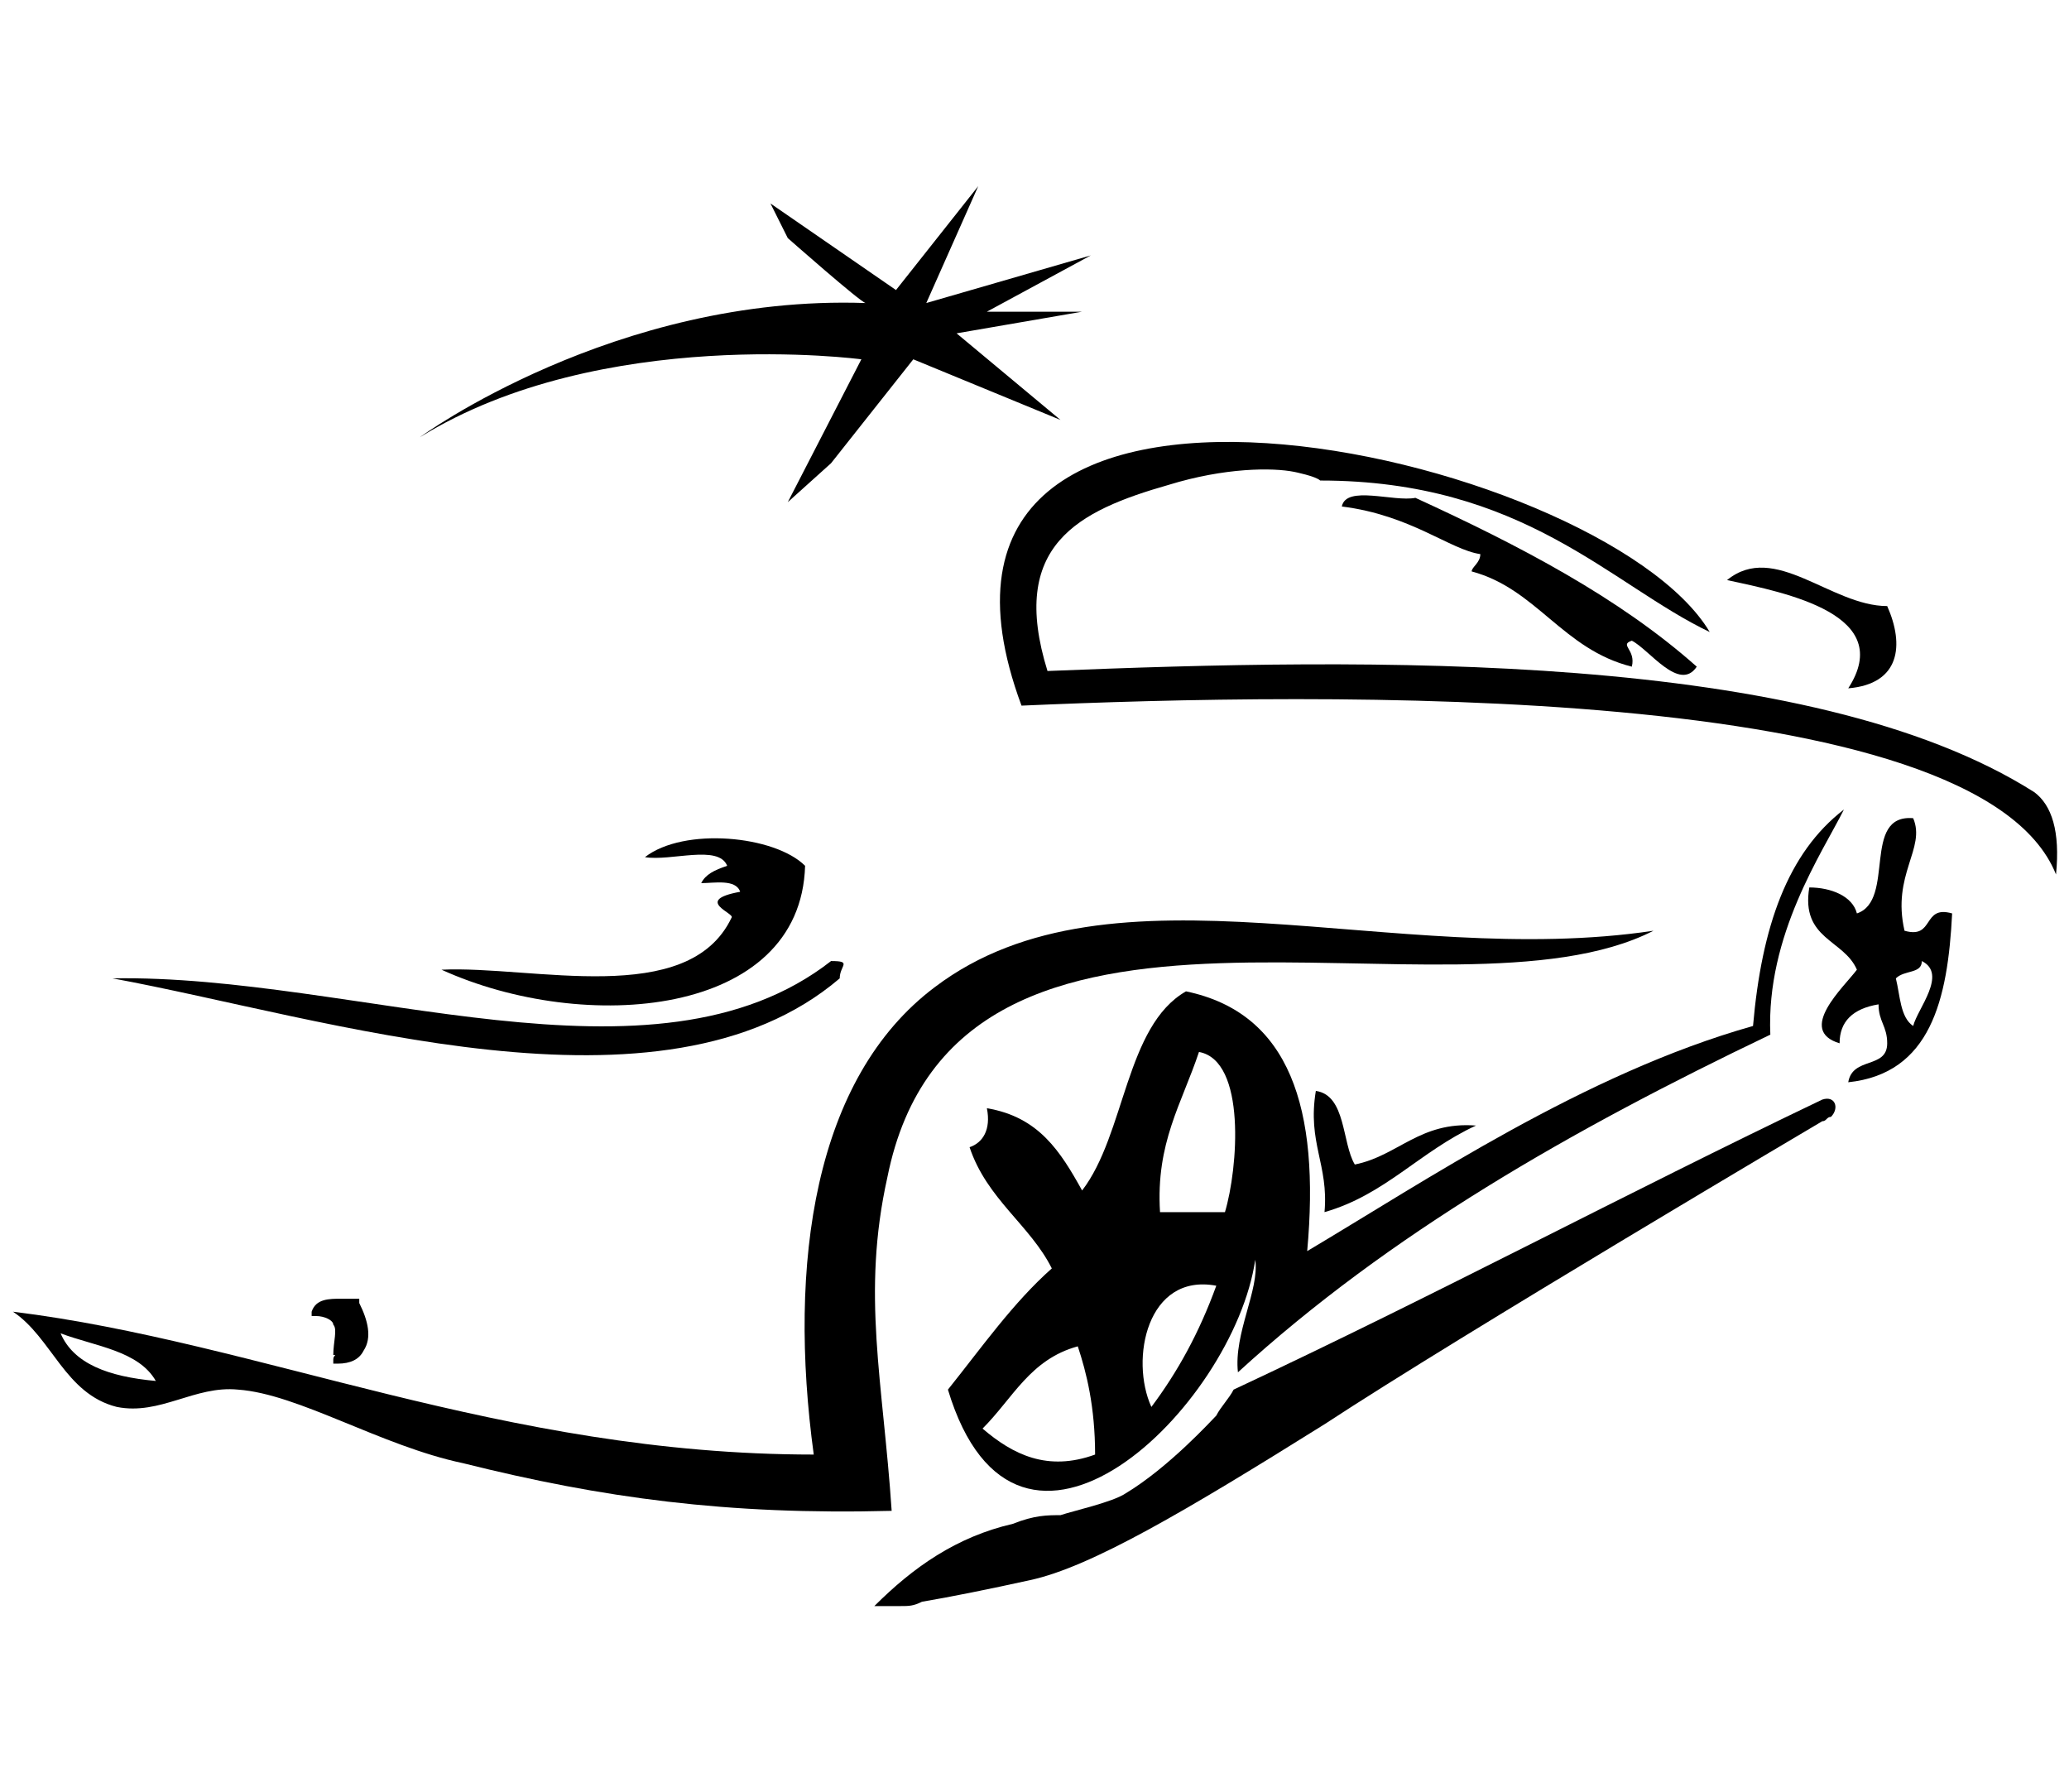
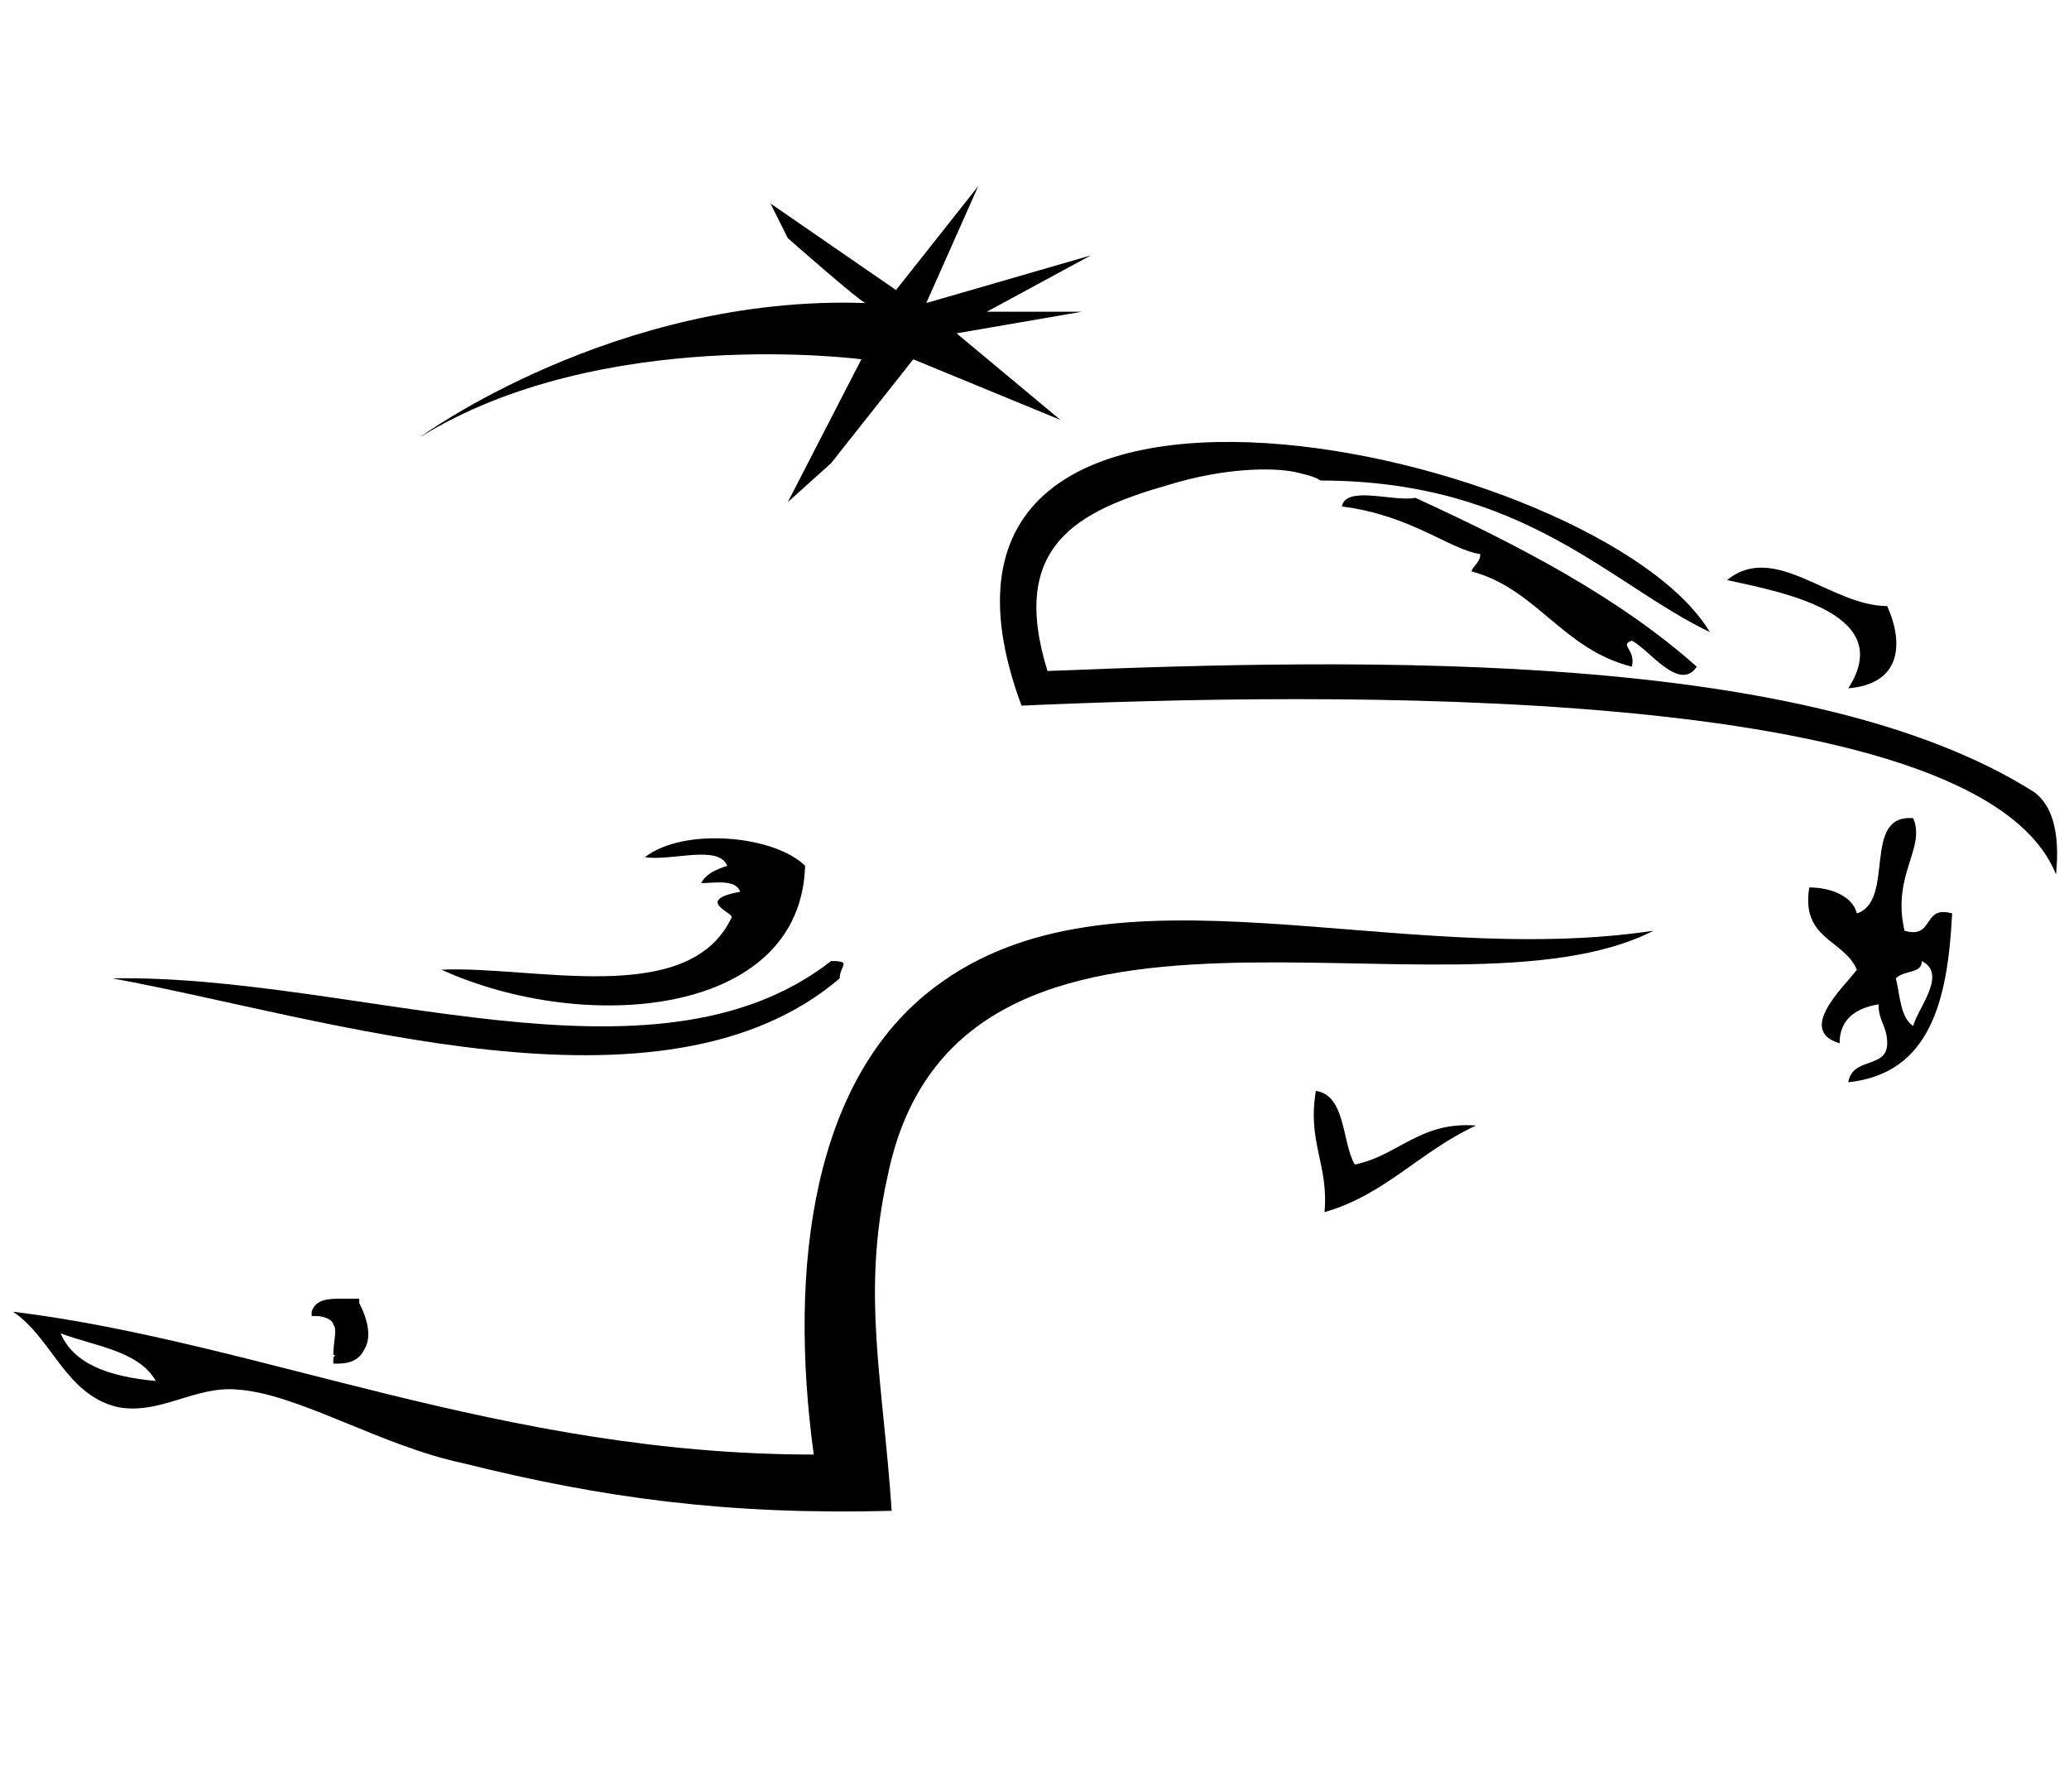
<svg xmlns="http://www.w3.org/2000/svg" id="Capa_2_00000155867278275745801890000000647496343941925260_" x="0px" y="0px" viewBox="0 0 47.8 41.4" style="enable-background:new 0 0 47.8 41.4;" xml:space="preserve">
  <g>
    <path d="M42.7,15.9c1.2-0.1,1.3-1,0.9-1.9c-1.3,0-2.6-1.5-3.7-0.6C41.3,13.7,43.8,14.2,42.7,15.9z" />
    <path d="M10.2,22.4c3.3,1.5,8.3,1.1,8.4-2.4c-0.7-0.7-2.8-0.9-3.7-0.2c0.6,0.1,1.7-0.3,1.9,0.2c-0.3,0.1-0.5,0.2-0.6,0.4  c0.3,0,0.8-0.1,0.9,0.2c-1.1,0.2-0.1,0.5-0.2,0.6C15.9,23.3,12.3,22.3,10.2,22.4z" />
    <path d="M20.5,27.2c1.6-8,13-3.3,17.7-5.7c-6,0.9-12.5-1.8-16.6,1.3c-2.8,2.1-3.4,6.4-2.8,10.8C11.6,33.6,6,31,0.3,30.3  c0.9,0.6,1.2,1.9,2.4,2.2c1,0.2,1.8-0.5,2.8-0.4c1.4,0.1,3.3,1.3,5.2,1.7c3.2,0.8,6.1,1.2,9.9,1.1C20.4,31.9,19.9,29.9,20.5,27.2z   M1.4,30.8c0.8,0.3,1.8,0.4,2.2,1.1C2.5,31.8,1.7,31.5,1.4,30.8z" />
    <path d="M19.4,22.6c0-0.3,0.3-0.4-0.2-0.4c-4.1,3.2-11,0.3-16.6,0.4C7.5,23.5,15.3,26.1,19.4,22.6z" />
    <path d="M34.1,26c-1.3-0.1-1.8,0.7-2.8,0.9c-0.3-0.5-0.2-1.6-0.9-1.7c-0.2,1.2,0.3,1.7,0.2,2.8C32,27.6,32.8,26.6,34.1,26z" />
    <path d="M7.7,31.4l0,0.1l0.1,0c0.3,0,0.5-0.1,0.6-0.3c0.2-0.3,0.1-0.7-0.1-1.1l0-0.1l-0.1,0c-0.1,0-0.2,0-0.3,0  c-0.3,0-0.6,0-0.7,0.3l0,0.1l0.1,0c0.2,0,0.4,0.1,0.4,0.2c0.1,0.1,0,0.4,0,0.7C7.8,31.3,7.7,31.3,7.7,31.4z" />
    <path d="M47,18.3c-5.2-3.3-15.4-3.1-22.8-2.8c-0.9-2.9,0.7-3.7,2.8-4.3c1.3-0.4,2.4-0.4,2.9-0.3c0,0,0.5,0.1,0.6,0.2c0,0,0,0,0,0  c4.7,0,6.7,2.4,9,3.5c-2.5-4.2-19.5-8-15.9,1.7c6.8-0.3,22.1-0.6,23.9,3.9C47.6,19.2,47.4,18.6,47,18.3z" />
    <path d="M37.7,14.8c0.4,0.2,1.1,1.2,1.5,0.6c-1.8-1.6-4.1-2.8-6.5-3.9c-0.5,0.1-1.6-0.3-1.7,0.2c1.6,0.2,2.5,1,3.2,1.1  c0,0.2-0.2,0.3-0.2,0.4c1.5,0.4,2.1,1.8,3.7,2.2C37.8,15,37.4,14.9,37.7,14.8z" />
-     <path d="M40.5,23.7c-3.9,1.1-7.6,3.6-10.3,5.2c0.3-3.3-0.4-5.5-2.8-6C26,23.7,26,26.2,25,27.5c-0.5-0.9-1-1.7-2.2-1.9  c0.1,0.5-0.1,0.8-0.4,0.9c0.4,1.2,1.4,1.8,1.9,2.8c-0.9,0.8-1.6,1.8-2.4,2.8c1.6,5.3,6.6,0.4,7.1-3c0.1,0.7-0.5,1.7-0.4,2.6  c3.5-3.2,7.7-5.6,12.3-7.8c-0.1-2.3,1.2-4.2,1.7-5.2C41.3,19.7,40.7,21.4,40.5,23.7z M25.3,33.6c-1.1,0.4-1.9,0-2.6-0.6  c0.7-0.7,1.1-1.6,2.2-1.9C25.1,31.7,25.3,32.5,25.3,33.6z M26.6,32.5c-0.5-1.1-0.1-3.1,1.5-2.8C27.7,30.8,27.2,31.7,26.6,32.5z   M28.3,28c-0.5,0-1,0-1.5,0c-0.1-1.6,0.5-2.5,0.9-3.7C28.8,24.5,28.6,27,28.3,28z" />
    <path d="M44,21.5c-0.3-1.3,0.5-1.9,0.2-2.6c-1.2-0.1-0.4,1.9-1.3,2.2c-0.1-0.4-0.6-0.6-1.1-0.6c-0.2,1.2,0.8,1.2,1.1,1.9  c-0.3,0.4-1.4,1.4-0.4,1.7c0-0.5,0.3-0.8,0.9-0.9c0,0.4,0.2,0.5,0.2,0.9c0,0.6-0.8,0.3-0.9,0.9c1.9-0.2,2.3-1.9,2.4-3.9  C44.4,20.9,44.7,21.7,44,21.5z M44.2,23.7c-0.3-0.2-0.3-0.7-0.4-1.1c0.2-0.2,0.6-0.1,0.6-0.4C45,22.5,44.3,23.3,44.2,23.7z" />
    <path d="M9.7,10.1c4.2-2.6,10.2-1.8,10.2-1.8l-1.7,3.3l1-0.9l1.9-2.4l3.4,1.4l-2.4-2L25,7.2h-2.2l2.4-1.3l-3.8,1.1l1.2-2.7  l-1.9,2.4l-2.9-2l0.4,0.8c0,0,1.7,1.5,1.8,1.5c0,0,0,0,0,0c0,0,0,0,0,0C14.2,6.8,9.7,10.1,9.7,10.1z" />
-     <path d="M42.1,25.4c-4.6,2.2-8.9,4.5-13.6,6.7c-0.1,0.2-0.3,0.4-0.4,0.6c-0.1,0.1-1.1,1.2-2.1,1.8c-0.3,0.2-1.2,0.4-1.5,0.5  c-0.3,0-0.6,0-1.1,0.2c0,0,0,0,0,0c-1.3,0.3-2.3,1-3.2,1.9c0.2,0,0.4,0,0.6,0c0,0,0,0,0,0s0,0,0,0c0.2,0,0.3,0,0.5-0.1  c0.6-0.1,1.6-0.3,2.5-0.5c1.4-0.3,3.6-1.6,6.8-3.6c3.2-2.1,11.5-7,11.5-7c0.1,0,0.1-0.1,0.2-0.1C42.5,25.6,42.4,25.3,42.1,25.4z" />
  </g>
</svg>